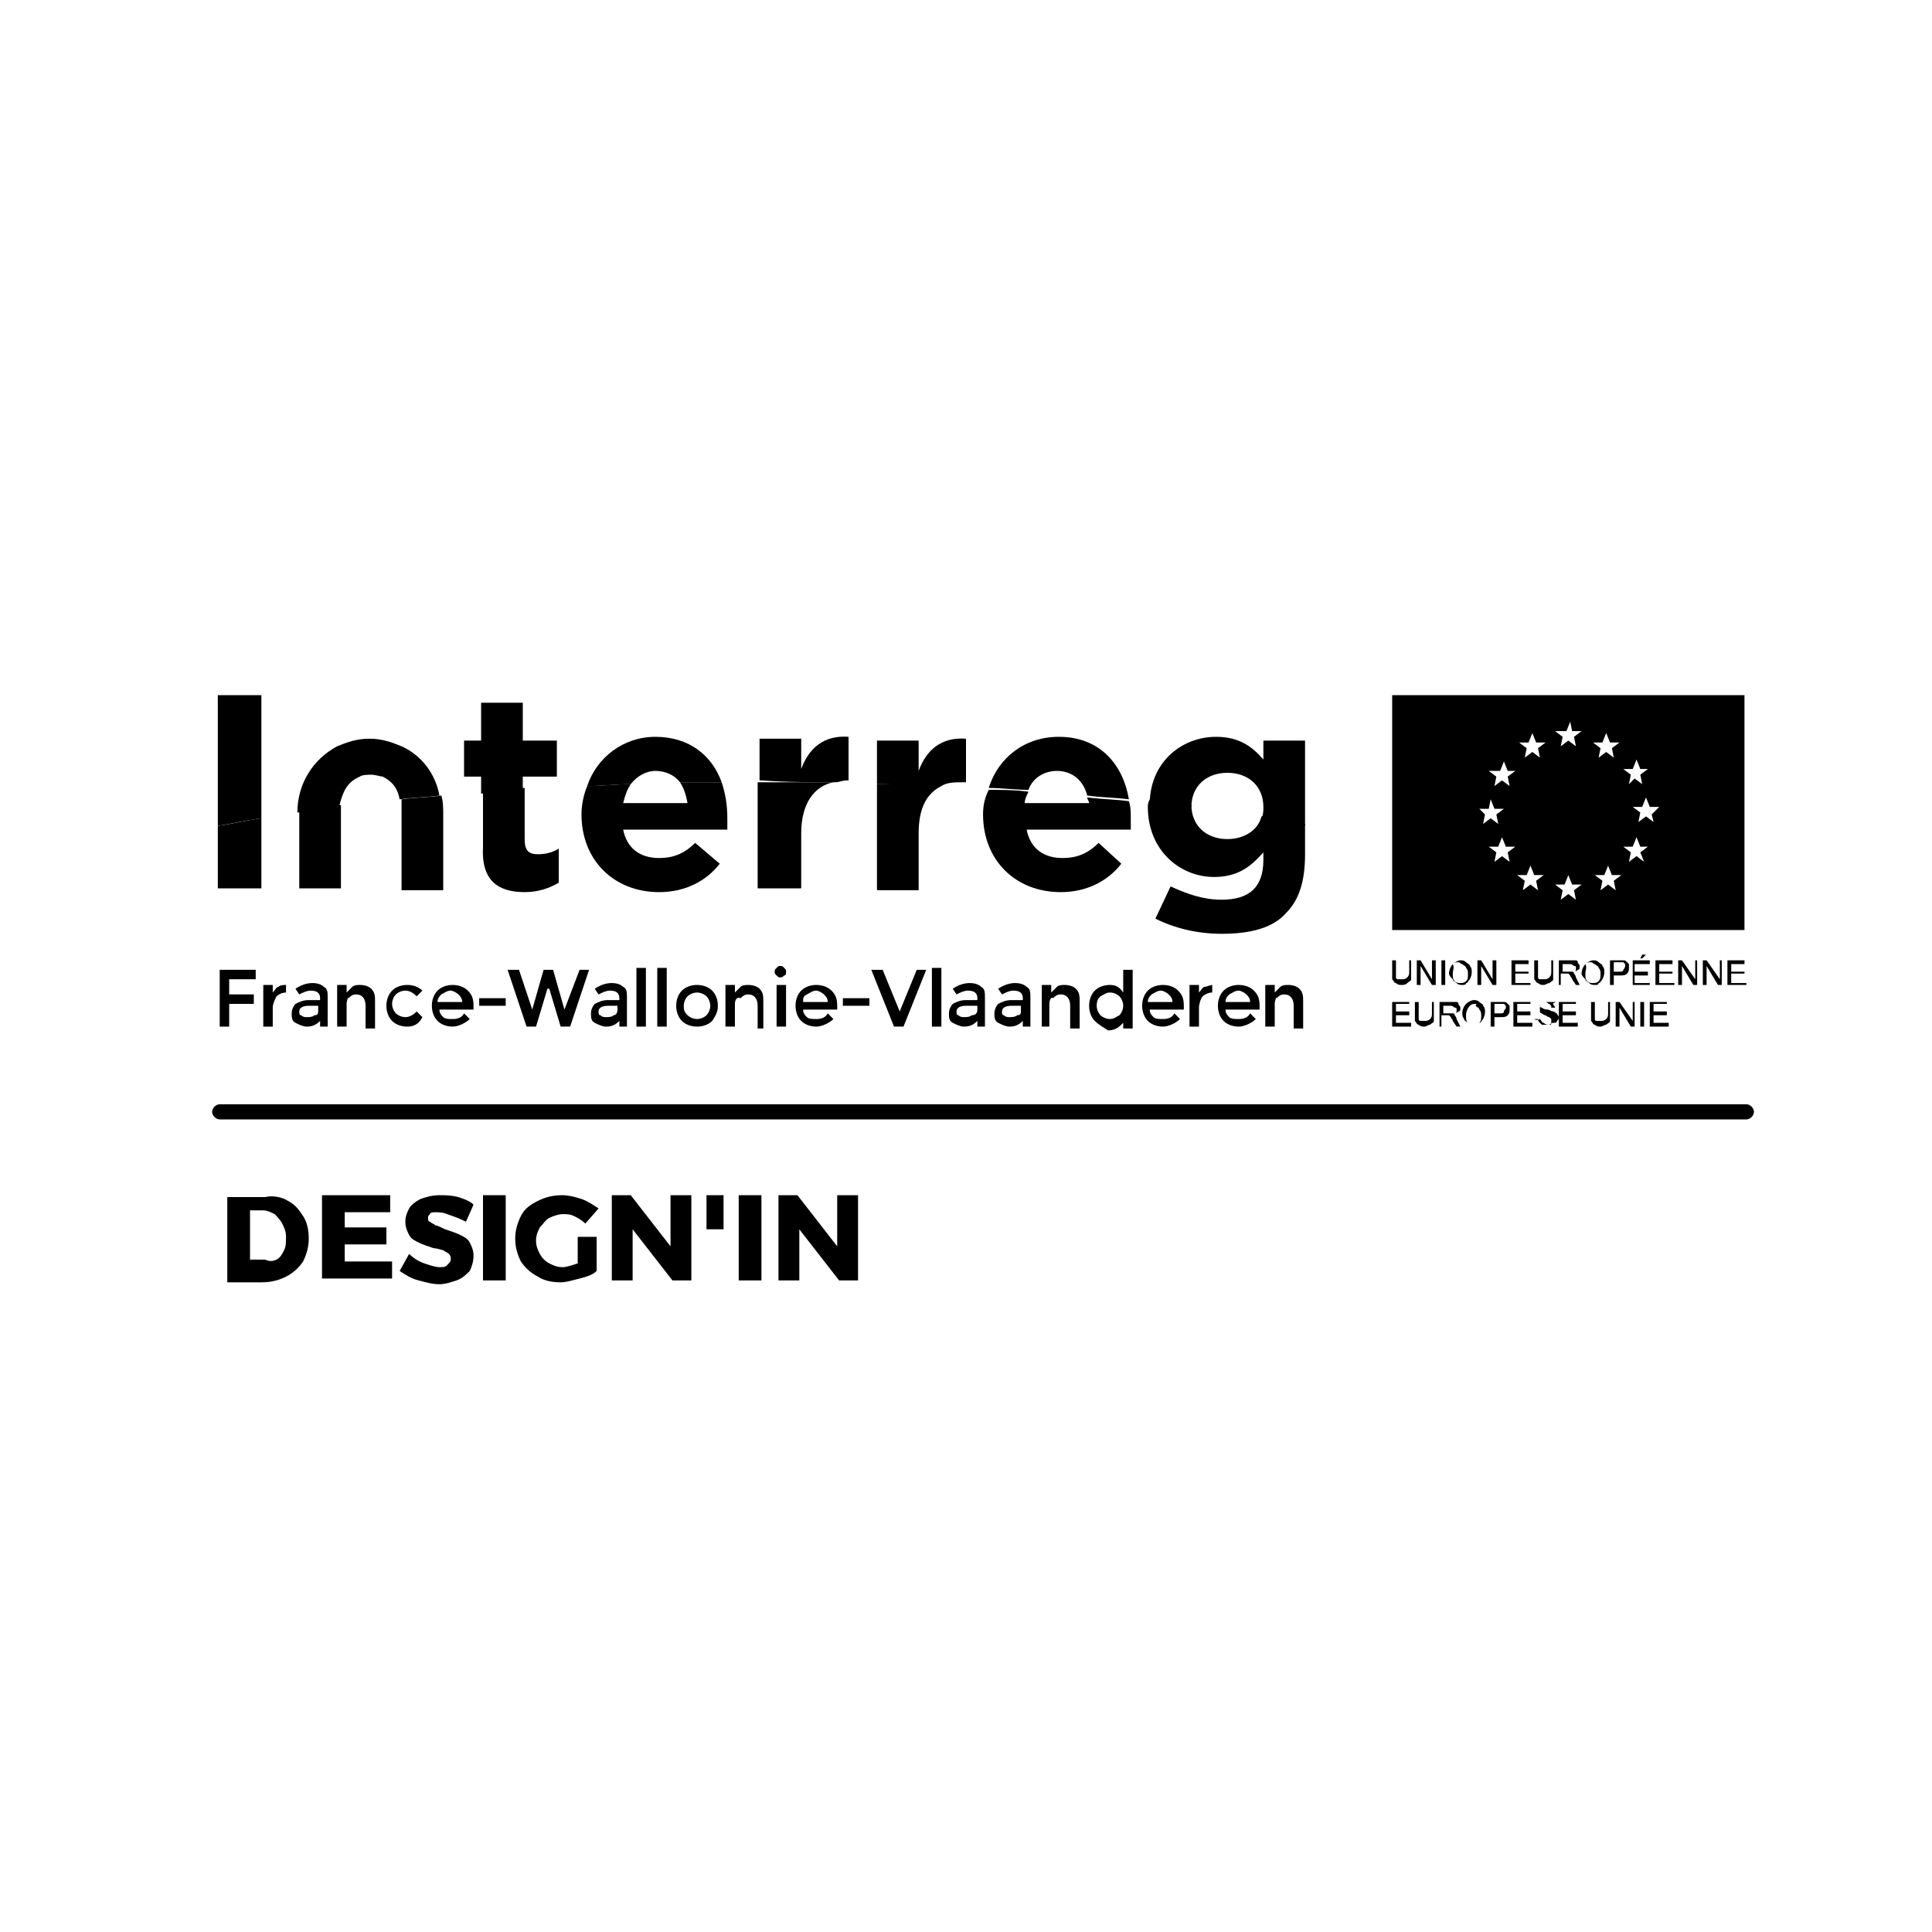
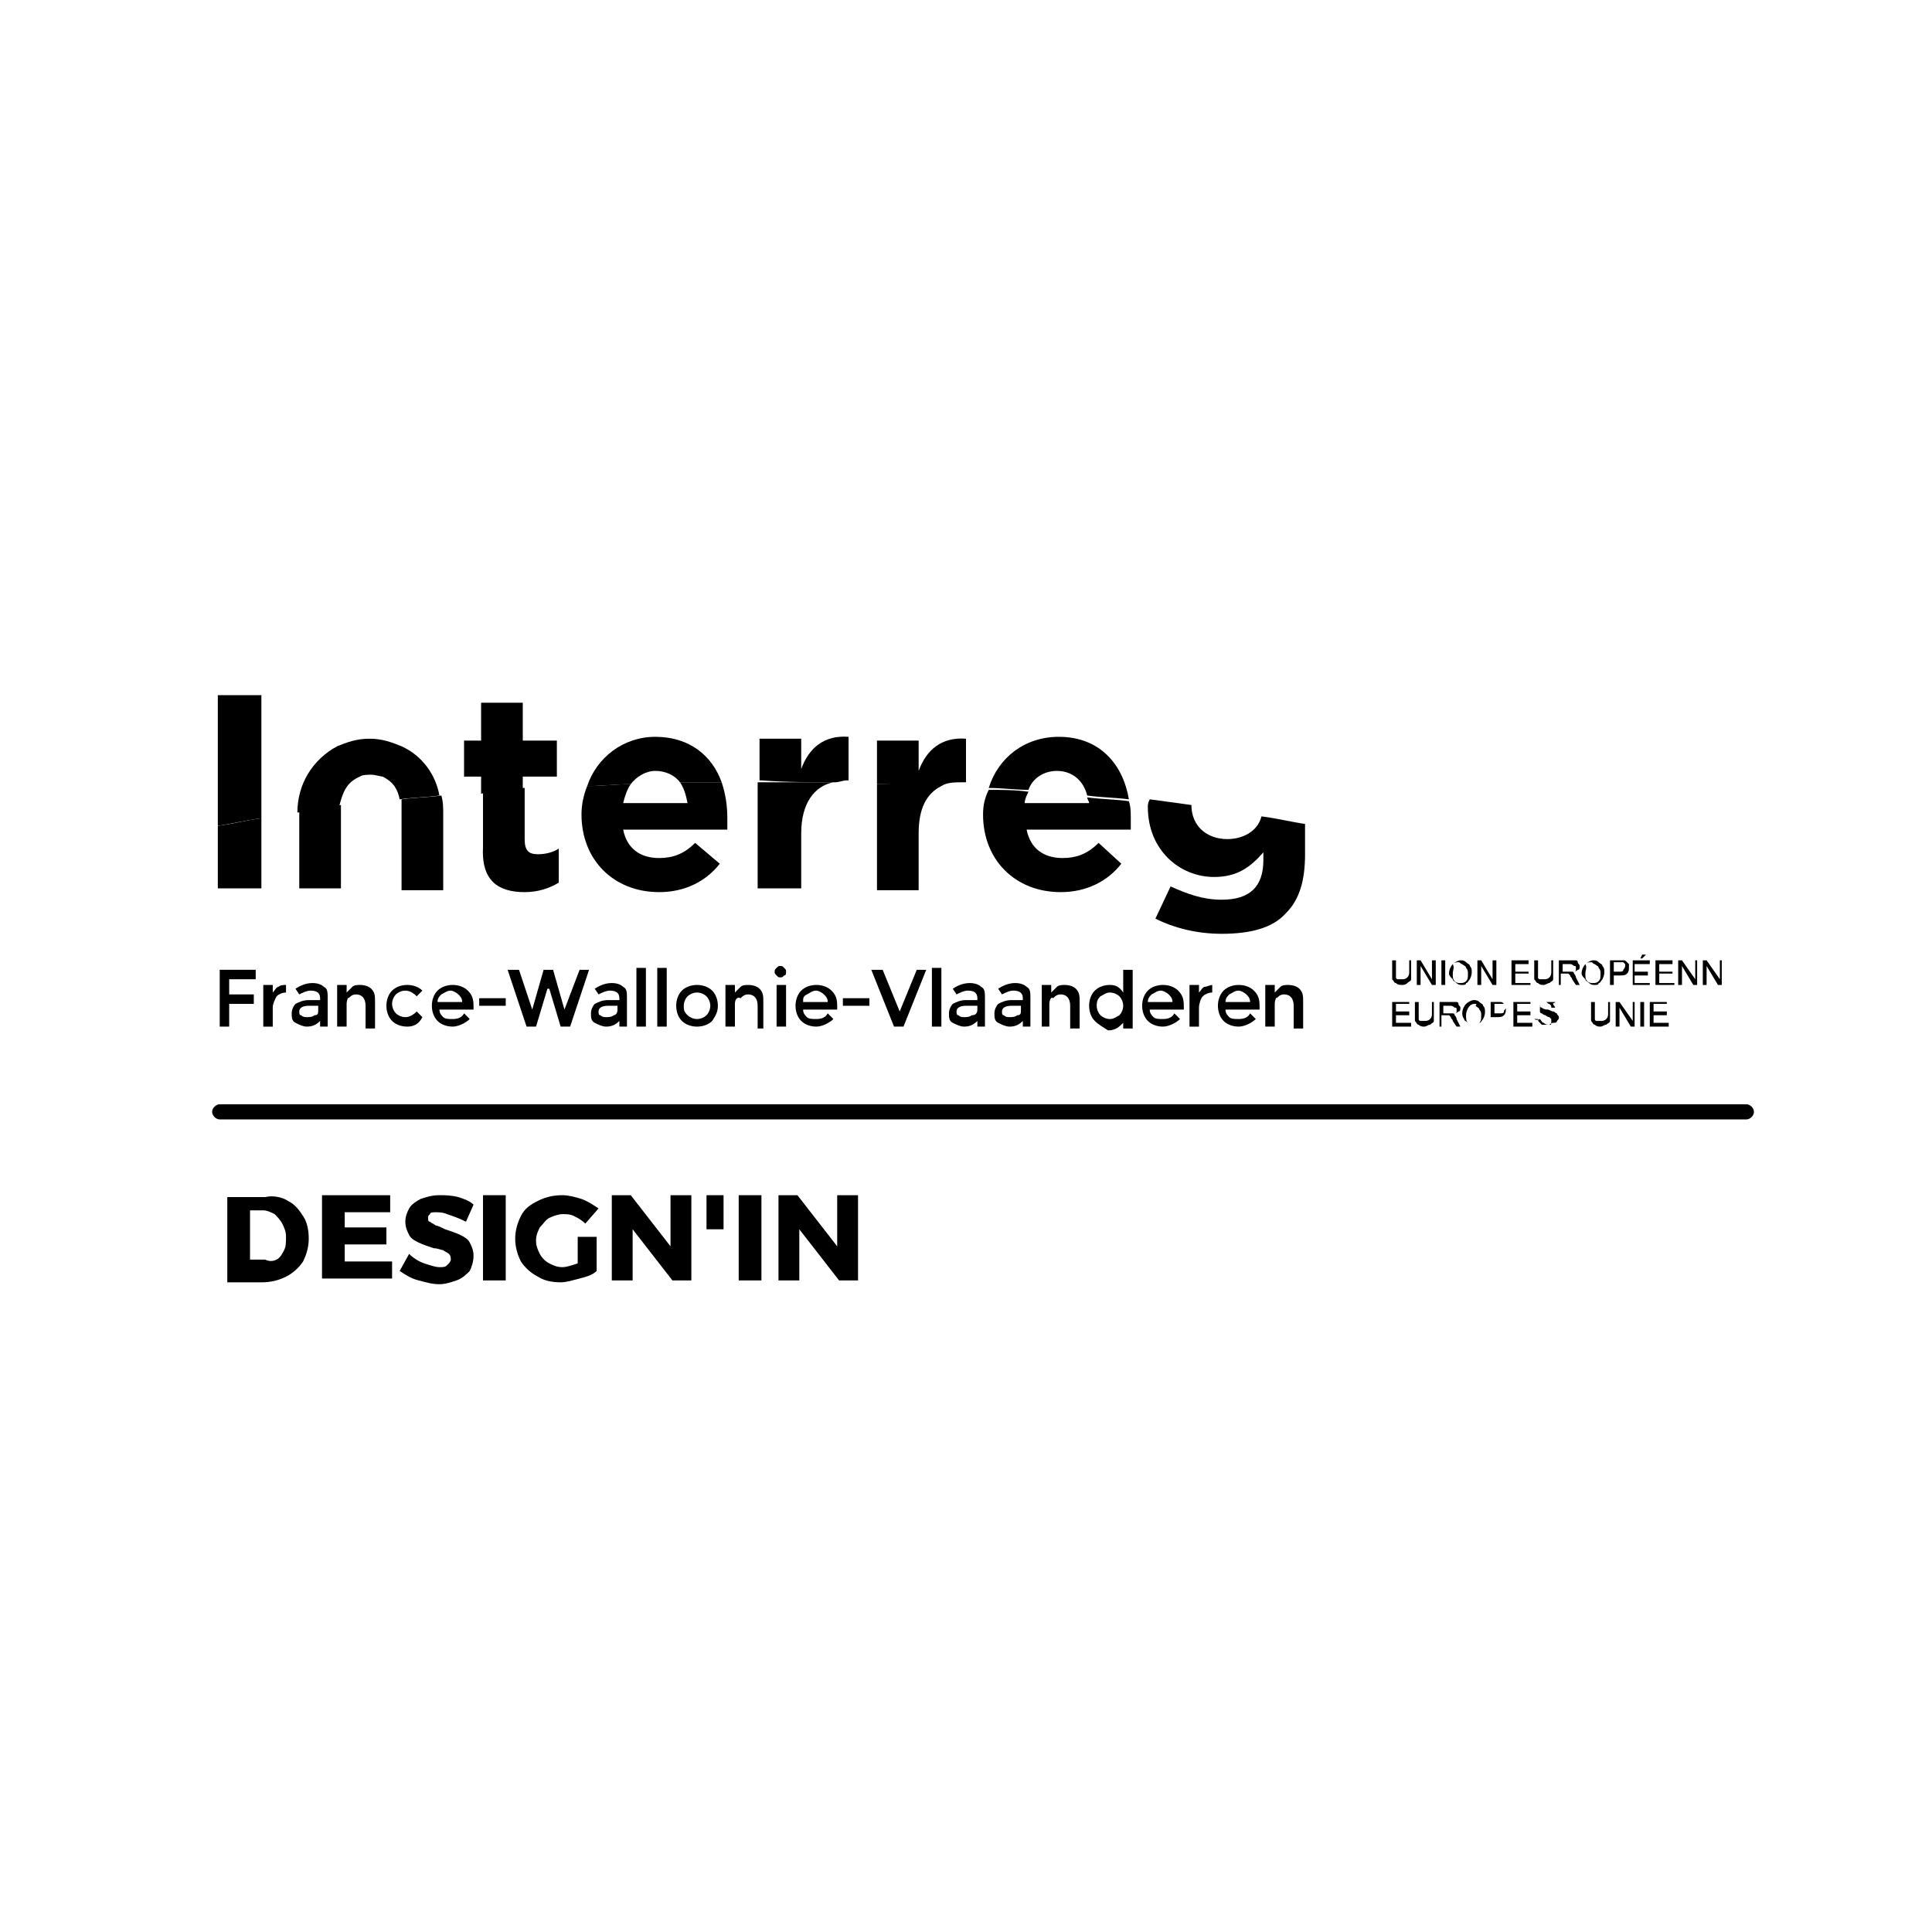
<svg xmlns="http://www.w3.org/2000/svg" version="1.1" id="Laag_1" x="0px" y="0px" viewBox="0 0 102 102" style="enable-background:new 0 0 102 102;" xml:space="preserve">
  <style type="text/css">
	.st0{opacity:0.6;}
	.st1{fill:#FFFFFF;}
	.st2{fill:#2E2E2F;}
	.st3{fill:#010101;}
	.st4{fill-rule:evenodd;clip-rule:evenodd;}
</style>
  <g>
    <g>
      <g>
        <polygon points="12.1,51.7 12.1,52.5 13.4,52.5 13.4,53 12.1,53 12.1,54.2 11.6,54.2 11.6,51.2 13.5,51.2 13.5,51.7    " />
        <path d="M15.1,52.4c-0.2,0-0.4,0.1-0.5,0.2c-0.1,0.2-0.2,0.4-0.2,0.6v1h-0.5v-2.2h0.5v0.4c0.1-0.1,0.2-0.3,0.3-0.3     c0.1-0.1,0.3-0.1,0.4-0.1L15.1,52.4L15.1,52.4z" />
        <path d="M17.3,54.2h-0.4v-0.3c-0.2,0.2-0.4,0.3-0.7,0.3c-0.2,0-0.4-0.1-0.6-0.2c-0.2-0.1-0.2-0.3-0.2-0.5c0-0.2,0.1-0.4,0.2-0.5     c0.2-0.1,0.4-0.2,0.7-0.2h0.6v-0.1c0-0.3-0.2-0.4-0.5-0.4c-0.2,0-0.4,0.1-0.6,0.2l-0.2-0.3c0.3-0.2,0.6-0.3,0.9-0.3     c0.3,0,0.5,0.1,0.6,0.2c0.2,0.1,0.2,0.3,0.2,0.6V54.2z M16.8,53.3v-0.2h-0.5c-0.3,0-0.5,0.1-0.5,0.3c0,0.1,0,0.2,0.1,0.2     c0.1,0.1,0.2,0.1,0.3,0.1c0.1,0,0.3,0,0.4-0.1C16.8,53.6,16.8,53.5,16.8,53.3" />
        <path d="M18.3,53v1.2h-0.5v-2.2h0.5v0.4c0.1-0.1,0.2-0.2,0.3-0.3c0.1-0.1,0.3-0.1,0.4-0.1c0.3,0,0.5,0.1,0.6,0.2     c0.2,0.2,0.2,0.4,0.2,0.7v1.4h-0.5v-1.2c0-0.4-0.2-0.6-0.5-0.6c-0.2,0-0.3,0.1-0.4,0.2C18.4,52.6,18.3,52.8,18.3,53" />
        <path d="M21.5,54.2c-0.3,0-0.6-0.1-0.8-0.3c-0.2-0.2-0.3-0.5-0.3-0.8s0.1-0.6,0.3-0.8c0.2-0.2,0.5-0.3,0.8-0.3     c0.3,0,0.6,0.1,0.8,0.3l-0.3,0.3c-0.2-0.2-0.4-0.3-0.6-0.3c-0.2,0-0.4,0.1-0.5,0.2c-0.1,0.1-0.2,0.3-0.2,0.5     c0,0.2,0.1,0.4,0.2,0.5c0.1,0.1,0.3,0.2,0.5,0.2c0.2,0,0.4-0.1,0.6-0.3l0.3,0.3C22.1,54.1,21.8,54.2,21.5,54.2" />
        <path d="M24.9,53.3h-1.7c0,0.2,0.1,0.3,0.2,0.4c0.1,0.1,0.3,0.1,0.5,0.1c0.3,0,0.5-0.1,0.6-0.3l0.3,0.3c-0.2,0.2-0.6,0.4-0.9,0.4     c-0.3,0-0.6-0.1-0.8-0.3c-0.2-0.2-0.3-0.5-0.3-0.8s0.1-0.6,0.3-0.8c0.2-0.2,0.5-0.3,0.8-0.3s0.6,0.1,0.8,0.3s0.3,0.4,0.3,0.8     V53.3z M23.1,52.9h1.3c0-0.2-0.1-0.3-0.2-0.4c-0.1-0.1-0.3-0.2-0.4-0.2c-0.2,0-0.3,0.1-0.5,0.2C23.2,52.6,23.1,52.7,23.1,52.9" />
        <rect x="25.3" y="52.7" width="1.4" height="0.4" />
        <polygon points="28.1,53.3 28.7,51.2 29.2,51.2 29.8,53.3 30.6,51.2 31.1,51.2 30.1,54.2 29.6,54.2 29,52.2 28.9,52.2 28.3,54.2      27.8,54.2 26.8,51.2 27.4,51.2    " />
        <path d="M33.1,54.2h-0.4v-0.3c-0.2,0.2-0.4,0.3-0.7,0.3c-0.2,0-0.4-0.1-0.6-0.2c-0.2-0.1-0.2-0.3-0.2-0.5s0.1-0.4,0.2-0.5     c0.2-0.1,0.4-0.2,0.7-0.2h0.6v-0.1c0-0.3-0.2-0.4-0.5-0.4c-0.2,0-0.4,0.1-0.6,0.2l-0.2-0.3c0.3-0.2,0.6-0.3,0.9-0.3     c0.3,0,0.5,0.1,0.6,0.2c0.2,0.1,0.2,0.3,0.2,0.6V54.2z M32.6,53.3v-0.2h-0.5c-0.3,0-0.5,0.1-0.5,0.3c0,0.1,0,0.2,0.1,0.2     c0.1,0.1,0.2,0.1,0.3,0.1c0.1,0,0.3,0,0.4-0.1C32.5,53.6,32.6,53.5,32.6,53.3" />
        <rect x="33.6" y="51.1" width="0.5" height="3.1" />
        <rect x="34.7" y="51.1" width="0.5" height="3.1" />
        <path d="M37.6,53.9c-0.2,0.2-0.5,0.3-0.8,0.3c-0.3,0-0.6-0.1-0.8-0.3c-0.2-0.2-0.3-0.5-0.3-0.8s0.1-0.6,0.3-0.8     c0.2-0.2,0.5-0.3,0.8-0.3c0.3,0,0.6,0.1,0.8,0.3c0.2,0.2,0.3,0.5,0.3,0.8S37.8,53.6,37.6,53.9 M36.3,53.6     c0.1,0.1,0.3,0.2,0.5,0.2s0.4-0.1,0.5-0.2c0.1-0.1,0.2-0.3,0.2-0.5s-0.1-0.4-0.2-0.5c-0.1-0.1-0.3-0.2-0.5-0.2s-0.4,0.1-0.5,0.2     c-0.1,0.1-0.2,0.3-0.2,0.5S36.1,53.4,36.3,53.6" />
        <path d="M38.8,53v1.2h-0.5v-2.2h0.5v0.4c0.1-0.1,0.2-0.2,0.3-0.3c0.1-0.1,0.3-0.1,0.4-0.1c0.3,0,0.5,0.1,0.6,0.2     c0.2,0.2,0.2,0.4,0.2,0.7v1.4H40v-1.2c0-0.4-0.2-0.6-0.5-0.6c-0.2,0-0.3,0.1-0.4,0.2C38.9,52.6,38.8,52.8,38.8,53" />
        <path d="M41,51.5c-0.1-0.1-0.1-0.1-0.1-0.2c0-0.1,0-0.1,0.1-0.2c0.1-0.1,0.1-0.1,0.2-0.1c0.1,0,0.1,0,0.2,0.1     c0.1,0.1,0.1,0.1,0.1,0.2c0,0.1,0,0.2-0.1,0.2c-0.1,0.1-0.1,0.1-0.2,0.1C41.1,51.6,41.1,51.6,41,51.5 M41.5,54.2H41v-2.2h0.5     V54.2z" />
        <path d="M44.1,53.3h-1.7c0,0.2,0.1,0.3,0.2,0.4c0.1,0.1,0.3,0.1,0.5,0.1c0.3,0,0.5-0.1,0.6-0.3l0.3,0.3c-0.2,0.2-0.6,0.4-0.9,0.4     c-0.3,0-0.6-0.1-0.8-0.3s-0.3-0.5-0.3-0.8c0-0.3,0.1-0.6,0.3-0.8c0.2-0.2,0.5-0.3,0.8-0.3c0.3,0,0.6,0.1,0.8,0.3     c0.2,0.2,0.3,0.4,0.3,0.8V53.3z M42.4,52.9h1.3c0-0.2-0.1-0.3-0.2-0.4c-0.1-0.1-0.3-0.2-0.4-0.2c-0.2,0-0.3,0.1-0.5,0.2     C42.4,52.6,42.4,52.7,42.4,52.9" />
        <rect x="44.5" y="52.7" width="1.4" height="0.4" />
        <polygon points="47.7,54.2 47.2,54.2 46,51.2 46.6,51.2 47.5,53.4 48.4,51.2 48.9,51.2    " />
        <rect x="49.2" y="51.1" width="0.5" height="3.1" />
        <path d="M52,54.2h-0.4v-0.3c-0.2,0.2-0.4,0.3-0.7,0.3c-0.2,0-0.4-0.1-0.6-0.2c-0.2-0.1-0.2-0.3-0.2-0.5s0.1-0.4,0.2-0.5     c0.2-0.1,0.4-0.2,0.7-0.2h0.6v-0.1c0-0.3-0.2-0.4-0.5-0.4c-0.2,0-0.4,0.1-0.6,0.2l-0.2-0.3c0.3-0.2,0.6-0.3,0.9-0.3     c0.3,0,0.5,0.1,0.6,0.2c0.2,0.1,0.2,0.3,0.2,0.6V54.2z M51.6,53.3v-0.2H51c-0.3,0-0.5,0.1-0.5,0.3c0,0.1,0,0.2,0.1,0.2     c0.1,0.1,0.2,0.1,0.3,0.1s0.3,0,0.4-0.1C51.5,53.6,51.6,53.5,51.6,53.3" />
        <path d="M54.4,54.2H54v-0.3c-0.2,0.2-0.4,0.3-0.7,0.3c-0.2,0-0.4-0.1-0.6-0.2c-0.2-0.1-0.2-0.3-0.2-0.5c0-0.2,0.1-0.4,0.2-0.5     c0.2-0.1,0.4-0.2,0.7-0.2h0.6v-0.1c0-0.3-0.2-0.4-0.5-0.4c-0.2,0-0.4,0.1-0.6,0.2l-0.2-0.3c0.3-0.2,0.6-0.3,0.9-0.3     c0.3,0,0.5,0.1,0.6,0.2c0.2,0.1,0.2,0.3,0.2,0.6V54.2z M53.9,53.3v-0.2h-0.5c-0.3,0-0.5,0.1-0.5,0.3c0,0.1,0,0.2,0.1,0.2     c0.1,0.1,0.2,0.1,0.3,0.1s0.3,0,0.4-0.1C53.9,53.6,53.9,53.5,53.9,53.3" />
        <path d="M55.4,53v1.2H55v-2.2h0.5v0.4c0.1-0.1,0.2-0.2,0.3-0.3c0.1-0.1,0.3-0.1,0.4-0.1c0.3,0,0.5,0.1,0.6,0.2     c0.2,0.2,0.2,0.4,0.2,0.7v1.4h-0.5v-1.2c0-0.4-0.2-0.6-0.5-0.6c-0.2,0-0.3,0.1-0.4,0.2C55.5,52.6,55.4,52.8,55.4,53" />
        <path d="M57.8,53.9c-0.2-0.2-0.3-0.5-0.3-0.8s0.1-0.6,0.3-0.8c0.2-0.2,0.5-0.3,0.8-0.3c0.3,0,0.5,0.1,0.7,0.4v-1.2h0.5v3.1h-0.5     v-0.3c-0.2,0.2-0.4,0.4-0.8,0.4C58.2,54.2,58,54.1,57.8,53.9 M57.9,53.1c0,0.2,0.1,0.4,0.2,0.5c0.1,0.1,0.3,0.2,0.5,0.2     s0.3-0.1,0.5-0.2c0.1-0.1,0.2-0.3,0.2-0.5c0-0.2-0.1-0.4-0.2-0.5c-0.1-0.1-0.3-0.2-0.5-0.2c-0.2,0-0.3,0.1-0.5,0.2     C58,52.7,57.9,52.8,57.9,53.1" />
        <path d="M62.4,53.3h-1.7c0,0.2,0.1,0.3,0.2,0.4c0.1,0.1,0.3,0.1,0.5,0.1c0.3,0,0.5-0.1,0.6-0.3l0.3,0.3c-0.2,0.2-0.6,0.4-0.9,0.4     c-0.3,0-0.6-0.1-0.8-0.3s-0.3-0.5-0.3-0.8c0-0.3,0.1-0.6,0.3-0.8c0.2-0.2,0.5-0.3,0.8-0.3c0.3,0,0.6,0.1,0.8,0.3     c0.2,0.2,0.3,0.4,0.3,0.8V53.3z M60.6,52.9h1.3c0-0.2-0.1-0.3-0.2-0.4c-0.1-0.1-0.3-0.2-0.4-0.2c-0.2,0-0.3,0.1-0.5,0.2     C60.7,52.6,60.6,52.7,60.6,52.9" />
        <path d="M64,52.4c-0.2,0-0.4,0.1-0.5,0.2s-0.2,0.4-0.2,0.6v1h-0.5v-2.2h0.5v0.4c0.1-0.1,0.2-0.3,0.3-0.3s0.3-0.1,0.4-0.1L64,52.4     L64,52.4z" />
        <path d="M66.4,53.3h-1.7c0,0.2,0.1,0.3,0.2,0.4c0.1,0.1,0.3,0.1,0.5,0.1c0.3,0,0.5-0.1,0.6-0.3l0.3,0.3c-0.2,0.2-0.6,0.4-0.9,0.4     c-0.3,0-0.6-0.1-0.8-0.3c-0.2-0.2-0.3-0.5-0.3-0.8c0-0.3,0.1-0.6,0.3-0.8c0.2-0.2,0.5-0.3,0.8-0.3c0.3,0,0.6,0.1,0.8,0.3     c0.2,0.2,0.3,0.4,0.3,0.8V53.3z M64.7,52.9H66c0-0.2-0.1-0.3-0.2-0.4c-0.1-0.1-0.3-0.2-0.4-0.2c-0.2,0-0.3,0.1-0.5,0.2     C64.8,52.6,64.7,52.7,64.7,52.9" />
        <path d="M67.3,53v1.2h-0.5v-2.2h0.5v0.4c0.1-0.1,0.2-0.2,0.3-0.3c0.1-0.1,0.3-0.1,0.4-0.1c0.3,0,0.5,0.1,0.6,0.2     c0.2,0.2,0.2,0.4,0.2,0.7v1.4h-0.5v-1.2c0-0.4-0.2-0.6-0.5-0.6c-0.2,0-0.3,0.1-0.4,0.2C67.4,52.6,67.3,52.8,67.3,53" />
        <path d="M13.8,36.7h-2.3v6.9c0.7-0.1,1.5-0.3,2.3-0.4V36.7z" />
        <path d="M27.6,41h1.8v-1.9h-1.8v-2h-2.2v2h-0.9V41h0.9v0.9c0.7-0.1,1.5-0.1,2.2-0.2V41z" />
        <path d="M34.6,40.7c0.5,0,1,0.2,1.3,0.6c0.7,0,1.5,0,2.2,0c-0.5-1.4-1.7-2.4-3.5-2.4c-1.7,0-3.1,1.1-3.6,2.6     c0.8,0,1.5-0.1,2.3-0.1C33.6,41,34.1,40.7,34.6,40.7" />
        <path d="M44.1,41.3c0.2,0,0.4-0.1,0.6-0.1h0.1v-2.3c-1.3-0.1-2.1,0.6-2.5,1.7v-1.6h-2.2v2.2c0,0,0.1,0,0.1,0     C41.5,41.3,42.8,41.3,44.1,41.3" />
        <path d="M50.9,41.3H51v-2.3c-1.3-0.1-2.1,0.6-2.5,1.7v-1.6h-2.2v2.3c1.2,0,2.3,0.1,3.4,0.1C50,41.3,50.4,41.3,50.9,41.3" />
        <path d="M55.8,40.7c0.8,0,1.4,0.5,1.6,1.3c0.7,0.1,1.4,0.1,2.2,0.2c-0.3-1.8-1.5-3.3-3.7-3.3c-1.8,0-3.2,1.1-3.7,2.7     c0.7,0,1.4,0.1,2.1,0.1C54.5,41.1,55.1,40.7,55.8,40.7" />
-         <path d="M62.9,42.6L62.9,42.6c0-1.1,0.8-1.8,1.9-1.8c1.1,0,1.9,0.7,1.9,1.8v0c0,0.2,0,0.4-0.1,0.6c0.8,0.1,1.5,0.3,2.3,0.4v-4.5     h-2.2v1c-0.6-0.7-1.3-1.2-2.5-1.2c-1.7,0-3.4,1.2-3.5,3.4C61.4,42.5,62.1,42.5,62.9,42.6C62.9,42.6,62.9,42.6,62.9,42.6" />
        <path d="M19,41c0.1-0.1,0.5-0.1,0.6-0.1c0.2,0,0.5,0.1,0.6,0.1c0.6,0.3,0.8,0.7,0.9,1.2c0.7-0.1,1.4-0.1,2.1-0.2     c-0.2-1.1-0.9-2.1-2-2.6c-0.5-0.2-1-0.4-1.7-0.4s-1.2,0.2-1.7,0.4c-1.3,0.7-2.1,2-2.1,3.5c0.7-0.1,1.5-0.2,2.2-0.3     C18.1,41.8,18.3,41.3,19,41" />
        <path d="M13.8,46.9v-3.7c-0.8,0.1-1.5,0.3-2.3,0.4v3.3H13.8z" />
        <path d="M27.7,47.1c0.7,0,1.3-0.2,1.8-0.5v-1.8c-0.3,0.2-0.7,0.3-1.1,0.3c-0.5,0-0.7-0.2-0.7-0.8v-2.7c-0.8,0-1.5,0.1-2.2,0.2     v2.9C25.4,46.5,26.3,47.1,27.7,47.1" />
        <path d="M30.7,43c0,2.4,1.7,4.1,4.1,4.1c1.4,0,2.5-0.6,3.2-1.5l-1.3-1.1c-0.6,0.6-1.2,0.8-1.9,0.8c-1,0-1.7-0.5-1.9-1.5h5.5     c0-0.2,0-0.4,0-0.6c0-0.7-0.1-1.3-0.3-1.9c-0.7,0-1.5,0-2.2,0c0.2,0.3,0.3,0.6,0.4,1.1h-3.4c0.1-0.4,0.2-0.7,0.4-1     c-0.8,0-1.5,0.1-2.3,0.1C30.8,42,30.7,42.5,30.7,43L30.7,43z" />
        <path d="M42.3,46.9V44c0-1.6,0.7-2.5,1.7-2.7c-1.3,0-2.6,0-3.9,0c0,0-0.1,0-0.1,0v5.6H42.3z" />
        <path d="M48.5,46.9V44c0-1.3,0.4-2.1,1.2-2.5c-1.1-0.1-2.3-0.1-3.4-0.1v5.6H48.5z" />
        <path d="M51.9,43c0,2.4,1.7,4.1,4.1,4.1c1.4,0,2.5-0.6,3.2-1.5L58,44.5c-0.6,0.6-1.2,0.8-1.9,0.8c-1,0-1.7-0.5-1.9-1.5h5.5     c0-0.2,0-0.4,0-0.6c0-0.3,0-0.6-0.1-0.9c-0.7-0.1-1.4-0.1-2.2-0.2c0,0.1,0.1,0.2,0.1,0.3h-3.4c0-0.2,0.1-0.4,0.2-0.6     c-0.7-0.1-1.4-0.1-2.1-0.1C52,42.1,51.9,42.5,51.9,43L51.9,43z" />
        <path d="M60.6,42.6c0,2.3,1.7,3.7,3.5,3.7c1.2,0,1.9-0.5,2.6-1.3v0.4c0,1.4-0.7,2.1-2.2,2.1c-1,0-1.8-0.3-2.7-0.7L61,48.5     c1,0.5,2.2,0.8,3.5,0.8c1.5,0,2.7-0.3,3.4-1.1c0.7-0.7,1-1.7,1-3.1v-1.6c-0.7-0.1-1.5-0.3-2.3-0.4c-0.2,0.8-1,1.2-1.8,1.2     c-1.1,0-1.9-0.7-1.9-1.8c-0.7-0.1-1.5-0.2-2.2-0.3C60.6,42.4,60.6,42.5,60.6,42.6L60.6,42.6z" />
        <path d="M21.2,42.6v0.8v3.3v0.3h2.2V43v0c0-0.3,0-0.7-0.1-1c-0.7,0.1-1.4,0.1-2.1,0.2C21.2,42.3,21.2,42.5,21.2,42.6" />
        <path d="M15.8,43v3.9h2.2v-0.3v-3.3v-0.8c0,0,0,0,0,0c-0.8,0.1-1.5,0.2-2.2,0.3C15.8,42.9,15.8,43,15.8,43L15.8,43z" />
        <g>
-           <path d="M73.5,36.7v12.4h18.6V36.7H73.5z M82.7,38.6l0.2-0.5l0.1,0.5h0.5l-0.4,0.3l0.1,0.5l-0.4-0.3l-0.4,0.3l0.1-0.5l-0.4-0.3      L82.7,38.6z M79.2,40.7l0.2-0.5l0.2,0.5H80l-0.4,0.3l0.1,0.5l-0.4-0.3l-0.4,0.3l0.1-0.5l-0.4-0.3H79.2z M78.1,42.7l0.5,0      l0.1-0.5l0.2,0.5h0.5L79,43l0.1,0.5l-0.4-0.3l-0.4,0.3l0.1-0.5L78.1,42.7z M79.7,45.5l-0.4-0.3l-0.4,0.3l0.1-0.5l-0.4-0.3l0.5,0      l0.2-0.5l0.2,0.5H80L79.6,45L79.7,45.5z M80.7,39.2l0.2-0.5l0.2,0.5h0.5l-0.4,0.3l0.1,0.5l-0.4-0.3l-0.4,0.3l0.1-0.5l-0.4-0.3      L80.7,39.2z M81.2,47l-0.4-0.3L80.4,47l0.1-0.5l-0.4-0.3l0.5,0l0.2-0.5l0.2,0.5h0.5l-0.4,0.3L81.2,47z M83.2,47.5l-0.4-0.3      l-0.4,0.3l0.1-0.5l-0.4-0.3l0.5,0l0.2-0.5l0.2,0.5h0.5L83.1,47L83.2,47.5z M85.3,47l-0.4-0.3L84.5,47l0.1-0.5l-0.4-0.3l0.5,0      l0.2-0.5l0.2,0.5h0.5l-0.4,0.3L85.3,47z M85.1,39.5l0.1,0.5l-0.4-0.3l-0.4,0.3l0.1-0.5l-0.4-0.3l0.5,0l0.2-0.5l0.2,0.5h0.5      L85.1,39.5z M86.2,40.6l0.2-0.5l0.2,0.5H87l-0.4,0.3l0.1,0.5l-0.4-0.3L86,41.4l0.1-0.5l-0.4-0.3L86.2,40.6z M86.8,45.5l-0.4-0.3      L86,45.5l0.1-0.5l-0.4-0.3l0.5,0l0.2-0.5l0.2,0.5H87L86.6,45L86.8,45.5z M87.3,43.4l-0.4-0.3l-0.4,0.3l0.1-0.5l-0.4-0.3l0.5,0      l0.2-0.5l0.2,0.5h0.5L87.2,43L87.3,43.4z" />
          <polygon points="73.5,54.2 73.5,52.9 74.4,52.9 74.4,53 73.7,53 73.7,53.4 74.4,53.4 74.4,53.6 73.7,53.6 73.7,54 74.5,54       74.5,54.2     " />
          <path d="M75.5,52.9h0.2v0.7c0,0.1,0,0.2,0,0.3c0,0.1-0.1,0.1-0.2,0.2c-0.1,0-0.2,0.1-0.3,0.1c-0.1,0-0.2,0-0.3-0.1      c-0.1,0-0.1-0.1-0.2-0.2c0-0.1,0-0.2,0-0.3v-0.7h0.2v0.7c0,0.1,0,0.2,0,0.2c0,0.1,0.1,0.1,0.1,0.1c0.1,0,0.1,0,0.2,0      c0.1,0,0.2,0,0.3-0.1c0.1-0.1,0.1-0.2,0.1-0.3V52.9z" />
          <path d="M76,54.2v-1.3h0.6c0.1,0,0.2,0,0.3,0c0.1,0,0.1,0.1,0.1,0.1c0,0.1,0.1,0.1,0.1,0.2c0,0.1,0,0.2-0.1,0.2      c-0.1,0.1-0.2,0.1-0.3,0.1c0,0,0.1,0,0.1,0.1c0,0,0.1,0.1,0.1,0.2l0.2,0.4h-0.2l-0.2-0.3c0-0.1-0.1-0.1-0.1-0.2      c0,0-0.1-0.1-0.1-0.1c0,0-0.1,0-0.1,0c0,0-0.1,0-0.1,0h-0.2v0.6H76z M76.2,53.5h0.4c0.1,0,0.1,0,0.2,0c0,0,0.1,0,0.1-0.1      c0,0,0-0.1,0-0.1c0-0.1,0-0.1-0.1-0.1c0,0-0.1-0.1-0.2-0.1h-0.4V53.5z" />
          <path d="M77.2,53.5c0-0.2,0.1-0.4,0.2-0.5c0.1-0.1,0.3-0.2,0.4-0.2c0.1,0,0.2,0,0.3,0.1c0.1,0.1,0.2,0.1,0.2,0.2      c0.1,0.1,0.1,0.2,0.1,0.3c0,0.1,0,0.2-0.1,0.4c-0.1,0.1-0.1,0.2-0.2,0.2c-0.1,0.1-0.2,0.1-0.3,0.1c-0.1,0-0.2,0-0.3-0.1      c-0.1-0.1-0.2-0.1-0.2-0.2C77.3,53.8,77.2,53.7,77.2,53.5 M77.4,53.6c0,0.2,0,0.3,0.1,0.4c0.1,0.1,0.2,0.1,0.3,0.1      c0.1,0,0.2,0,0.3-0.1c0.1-0.1,0.1-0.2,0.1-0.4c0-0.1,0-0.2-0.1-0.3c0-0.1-0.1-0.1-0.2-0.2C78,53,77.9,53,77.9,53      c-0.1,0-0.2,0-0.3,0.1C77.5,53.2,77.4,53.4,77.4,53.6" />
-           <path d="M78.7,54.2v-1.3h0.5c0.1,0,0.2,0,0.2,0c0.1,0,0.1,0,0.2,0.1c0,0,0.1,0.1,0.1,0.1c0,0.1,0,0.1,0,0.2c0,0.1,0,0.2-0.1,0.3      c-0.1,0.1-0.2,0.1-0.4,0.1h-0.3v0.5H78.7z M78.9,53.5h0.3c0.1,0,0.2,0,0.2-0.1s0.1-0.1,0.1-0.2c0-0.1,0-0.1,0-0.1      c0,0-0.1-0.1-0.1-0.1c0,0-0.1,0-0.2,0h-0.3V53.5z" />
+           <path d="M78.7,54.2v-1.3h0.5c0.1,0,0.1,0,0.2,0.1c0,0,0.1,0.1,0.1,0.1c0,0.1,0,0.1,0,0.2c0,0.1,0,0.2-0.1,0.3      c-0.1,0.1-0.2,0.1-0.4,0.1h-0.3v0.5H78.7z M78.9,53.5h0.3c0.1,0,0.2,0,0.2-0.1s0.1-0.1,0.1-0.2c0-0.1,0-0.1,0-0.1      c0,0-0.1-0.1-0.1-0.1c0,0-0.1,0-0.2,0h-0.3V53.5z" />
          <polygon points="79.9,54.2 79.9,52.9 80.8,52.9 80.8,53 80.1,53 80.1,53.4 80.8,53.4 80.8,53.6 80.1,53.6 80.1,54 80.9,54       80.9,54.2     " />
          <path d="M81,53.8l0.2,0c0,0.1,0,0.1,0.1,0.2c0,0,0.1,0.1,0.1,0.1c0.1,0,0.1,0,0.2,0c0.1,0,0.1,0,0.2,0c0.1,0,0.1,0,0.1-0.1      c0,0,0-0.1,0-0.1c0,0,0-0.1,0-0.1c0,0-0.1-0.1-0.1-0.1c0,0-0.1,0-0.2-0.1c-0.1,0-0.2-0.1-0.2-0.1c-0.1,0-0.1-0.1-0.1-0.1      c0,0,0-0.1,0-0.2c0-0.1,0-0.1,0.1-0.2c0-0.1,0.1-0.1,0.2-0.1c0.1,0,0.1,0,0.2,0c0.1,0,0.2,0,0.3,0S81.9,53,82,53      c0,0.1,0.1,0.1,0.1,0.2l-0.2,0c0-0.1,0-0.1-0.1-0.2c-0.1,0-0.1-0.1-0.2-0.1c-0.1,0-0.2,0-0.2,0.1c0,0-0.1,0.1-0.1,0.1      c0,0,0,0.1,0.1,0.1c0,0,0.1,0.1,0.3,0.1c0.1,0,0.2,0.1,0.3,0.1c0.1,0,0.1,0.1,0.2,0.1c0,0.1,0.1,0.1,0.1,0.2s0,0.1-0.1,0.2      c0,0.1-0.1,0.1-0.2,0.1c-0.1,0-0.2,0.1-0.2,0.1c-0.1,0-0.2,0-0.3-0.1c-0.1,0-0.1-0.1-0.2-0.2C81.1,53.9,81,53.8,81,53.8" />
-           <polygon points="82.3,54.2 82.3,52.9 83.2,52.9 83.2,53 82.5,53 82.5,53.4 83.2,53.4 83.2,53.6 82.5,53.6 82.5,54 83.3,54       83.3,54.2     " />
          <path d="M84.9,52.9H85v0.7c0,0.1,0,0.2,0,0.3c0,0.1-0.1,0.1-0.2,0.2c-0.1,0-0.2,0.1-0.3,0.1c-0.1,0-0.2,0-0.3-0.1      c-0.1,0-0.1-0.1-0.2-0.2c0-0.1,0-0.2,0-0.3v-0.7h0.2v0.7c0,0.1,0,0.2,0,0.2c0,0.1,0.1,0.1,0.1,0.1c0.1,0,0.1,0,0.2,0      c0.1,0,0.2,0,0.3-0.1c0.1-0.1,0.1-0.2,0.1-0.3V52.9z" />
          <polygon points="85.3,54.2 85.3,52.9 85.5,52.9 86.2,53.9 86.2,52.9 86.3,52.9 86.3,54.2 86.1,54.2 85.5,53.2 85.5,54.2     " />
          <rect x="86.6" y="52.9" width="0.2" height="1.3" />
          <polygon points="87.1,54.2 87.1,52.9 88,52.9 88,53 87.3,53 87.3,53.4 88,53.4 88,53.6 87.3,53.6 87.3,54 88.1,54 88.1,54.2           " />
          <path d="M74.3,50.7h0.2v0.7c0,0.1,0,0.2,0,0.3c0,0.1-0.1,0.1-0.2,0.2C74.2,52,74.1,52,74,52c-0.1,0-0.2,0-0.3-0.1      c-0.1,0-0.1-0.1-0.2-0.2c0-0.1,0-0.2,0-0.3v-0.7h0.2v0.7c0,0.1,0,0.2,0,0.2c0,0.1,0.1,0.1,0.1,0.1c0.1,0,0.1,0,0.2,0      c0.1,0,0.2,0,0.3-0.1c0.1-0.1,0.1-0.2,0.1-0.3V50.7z" />
          <polygon points="74.8,52 74.8,50.7 75,50.7 75.6,51.7 75.6,50.7 75.8,50.7 75.8,52 75.6,52 75,51 75,52     " />
          <rect x="76.1" y="50.7" width="0.2" height="1.3" />
          <path d="M76.5,51.4c0-0.2,0.1-0.4,0.2-0.5c0.1-0.1,0.3-0.2,0.4-0.2c0.1,0,0.2,0,0.3,0.1c0.1,0.1,0.2,0.1,0.2,0.2      c0.1,0.1,0.1,0.2,0.1,0.3c0,0.1,0,0.2-0.1,0.4c-0.1,0.1-0.1,0.2-0.2,0.2C77.4,52,77.3,52,77.2,52c-0.1,0-0.2,0-0.3-0.1      c-0.1-0.1-0.2-0.1-0.2-0.2C76.6,51.6,76.5,51.5,76.5,51.4 M76.7,51.4c0,0.2,0,0.3,0.1,0.4c0.1,0.1,0.2,0.1,0.3,0.1      c0.1,0,0.2,0,0.3-0.1c0.1-0.1,0.1-0.2,0.1-0.4c0-0.1,0-0.2-0.1-0.3c0-0.1-0.1-0.1-0.2-0.2c-0.1,0-0.1-0.1-0.2-0.1      c-0.1,0-0.2,0-0.3,0.1C76.8,51.1,76.7,51.2,76.7,51.4" />
          <polygon points="78,52 78,50.7 78.2,50.7 78.8,51.7 78.8,50.7 79,50.7 79,52 78.8,52 78.2,51 78.2,52     " />
          <polygon points="79.8,52 79.8,50.7 80.7,50.7 80.7,50.9 80,50.9 80,51.3 80.7,51.3 80.7,51.4 80,51.4 80,51.9 80.8,51.9       80.8,52     " />
          <path d="M81.8,50.7H82v0.7c0,0.1,0,0.2,0,0.3c0,0.1-0.1,0.1-0.2,0.2c-0.1,0-0.2,0.1-0.3,0.1c-0.1,0-0.2,0-0.3-0.1      c-0.1,0-0.1-0.1-0.2-0.2c0-0.1,0-0.2,0-0.3v-0.7h0.2v0.7c0,0.1,0,0.2,0,0.2c0,0.1,0.1,0.1,0.1,0.1c0.1,0,0.1,0,0.2,0      c0.1,0,0.2,0,0.3-0.1c0.1-0.1,0.1-0.2,0.1-0.3V50.7z" />
          <path d="M82.3,52v-1.3h0.6c0.1,0,0.2,0,0.3,0c0.1,0,0.1,0.1,0.1,0.1c0,0.1,0.1,0.1,0.1,0.2c0,0.1,0,0.2-0.1,0.2      c-0.1,0.1-0.2,0.1-0.3,0.1c0,0,0.1,0,0.1,0.1c0,0,0.1,0.1,0.1,0.2l0.2,0.4h-0.2l-0.2-0.3c0-0.1-0.1-0.1-0.1-0.2      c0,0-0.1-0.1-0.1-0.1c0,0-0.1,0-0.1,0c0,0-0.1,0-0.1,0h-0.2V52H82.3z M82.5,51.3h0.4c0.1,0,0.1,0,0.2,0c0,0,0.1,0,0.1-0.1      c0,0,0-0.1,0-0.1c0-0.1,0-0.1-0.1-0.1c0,0-0.1-0.1-0.2-0.1h-0.4V51.3z" />
          <path d="M83.5,51.4c0-0.2,0.1-0.4,0.2-0.5c0.1-0.1,0.3-0.2,0.4-0.2c0.1,0,0.2,0,0.3,0.1c0.1,0.1,0.2,0.1,0.2,0.2      c0.1,0.1,0.1,0.2,0.1,0.3c0,0.1,0,0.2-0.1,0.4c-0.1,0.1-0.1,0.2-0.2,0.2C84.4,52,84.3,52,84.2,52c-0.1,0-0.2,0-0.3-0.1      c-0.1-0.1-0.2-0.1-0.2-0.2C83.6,51.6,83.5,51.5,83.5,51.4 M83.7,51.4c0,0.2,0,0.3,0.1,0.4c0.1,0.1,0.2,0.1,0.3,0.1      c0.1,0,0.2,0,0.3-0.1c0.1-0.1,0.1-0.2,0.1-0.4c0-0.1,0-0.2-0.1-0.3c0-0.1-0.1-0.1-0.2-0.2c-0.1,0-0.1-0.1-0.2-0.1      c-0.1,0-0.2,0-0.3,0.1C83.8,51.1,83.7,51.2,83.7,51.4" />
          <path d="M85,52v-1.3h0.5c0.1,0,0.2,0,0.2,0c0.1,0,0.1,0,0.2,0.1c0,0,0.1,0.1,0.1,0.1c0,0.1,0,0.1,0,0.2c0,0.1,0,0.2-0.1,0.3      c-0.1,0.1-0.2,0.1-0.4,0.1h-0.3V52H85z M85.2,51.3h0.3c0.1,0,0.2,0,0.2-0.1c0,0,0.1-0.1,0.1-0.2c0-0.1,0-0.1,0-0.1      c0,0-0.1-0.1-0.1-0.1c0,0-0.1,0-0.2,0h-0.3V51.3z" />
          <path d="M86.2,52v-1.3h0.9v0.2h-0.8v0.4h0.7v0.2h-0.7v0.4h0.8V52H86.2z M86.6,50.6l0.1-0.2h0.2l-0.2,0.2H86.6z" />
          <polygon points="87.4,52 87.4,50.7 88.3,50.7 88.3,50.9 87.6,50.9 87.6,51.3 88.3,51.3 88.3,51.4 87.6,51.4 87.6,51.9       88.4,51.9 88.4,52     " />
          <polygon points="88.6,52 88.6,50.7 88.8,50.7 89.5,51.7 89.5,50.7 89.6,50.7 89.6,52 89.4,52 88.8,51 88.8,52     " />
          <polygon points="89.9,52 89.9,50.7 90.1,50.7 90.8,51.7 90.8,50.7 90.9,50.7 90.9,52 90.7,52 90.1,51 90.1,52     " />
-           <polygon points="91.2,52 91.2,50.7 92.1,50.7 92.1,50.9 91.4,50.9 91.4,51.3 92.1,51.3 92.1,51.4 91.4,51.4 91.4,51.9       92.2,51.9 92.2,52     " />
        </g>
      </g>
    </g>
    <g>
      <path d="M15.2,63.4c0.4,0.2,0.6,0.5,0.8,0.8c0.2,0.3,0.3,0.7,0.3,1.2c0,0.4-0.1,0.8-0.3,1.2c-0.2,0.3-0.5,0.6-0.9,0.8    c-0.4,0.2-0.8,0.3-1.3,0.3H12v-4.5H14C14.4,63.1,14.9,63.2,15.2,63.4z M14.6,66.5c0.2-0.1,0.3-0.3,0.4-0.5    c0.1-0.2,0.1-0.4,0.1-0.7c0-0.3-0.1-0.5-0.2-0.7c-0.1-0.2-0.3-0.4-0.4-0.5c-0.2-0.1-0.4-0.2-0.6-0.2h-0.7v2.6H14    C14.2,66.6,14.4,66.6,14.6,66.5z" />
      <path d="M17,63.1h3.6V64h-2.4v0.8h2.2v0.9l-2.2,0v0.9h2.5v0.9H17V63.1z" />
      <path d="M23.6,64.1C23.4,64,23.1,64,23,64c-0.1,0-0.3,0-0.3,0.1c-0.1,0.1-0.1,0.1-0.1,0.2c0,0.1,0,0.2,0.1,0.2    c0.1,0.1,0.2,0.1,0.3,0.2c0.1,0,0.3,0.1,0.5,0.2c0.3,0.1,0.6,0.2,0.8,0.3c0.2,0.1,0.4,0.2,0.5,0.4c0.1,0.2,0.2,0.4,0.2,0.7    s-0.1,0.6-0.2,0.8c-0.2,0.2-0.4,0.4-0.7,0.5c-0.3,0.1-0.6,0.2-0.9,0.2c-0.4,0-0.7-0.1-1.1-0.2c-0.4-0.1-0.7-0.3-1-0.5l0.5-0.9    c0.2,0.2,0.5,0.4,0.8,0.5c0.3,0.1,0.6,0.2,0.8,0.2c0.2,0,0.3,0,0.4-0.1c0.1-0.1,0.2-0.2,0.2-0.3c0-0.1,0-0.2-0.1-0.3    c-0.1-0.1-0.2-0.1-0.3-0.2c-0.1,0-0.3-0.1-0.5-0.1c-0.3-0.1-0.6-0.2-0.8-0.3s-0.4-0.2-0.5-0.4s-0.2-0.4-0.2-0.7    c0-0.3,0.1-0.5,0.2-0.7c0.1-0.2,0.4-0.4,0.6-0.5c0.3-0.1,0.6-0.2,1-0.2c0.3,0,0.6,0,1,0.1c0.3,0.1,0.6,0.2,0.8,0.4l-0.4,0.9    C24.2,64.3,23.9,64.2,23.6,64.1z" />
      <path d="M25.5,63.1h1.2v4.5h-1.2V63.1z" />
      <path d="M30.5,65.3h1v1.8c-0.2,0.2-0.5,0.3-0.9,0.4c-0.4,0.1-0.7,0.2-1,0.2c-0.5,0-0.9-0.1-1.2-0.3c-0.4-0.2-0.7-0.5-0.9-0.8    c-0.2-0.4-0.3-0.8-0.3-1.2c0-0.4,0.1-0.8,0.3-1.2c0.2-0.4,0.5-0.6,0.9-0.8c0.4-0.2,0.8-0.3,1.3-0.3c0.3,0,0.7,0.1,1,0.2    c0.3,0.1,0.6,0.3,0.9,0.5l-0.7,0.8c-0.2-0.2-0.4-0.3-0.6-0.4c-0.2-0.1-0.4-0.1-0.6-0.1c-0.2,0-0.5,0.1-0.7,0.2    c-0.2,0.1-0.3,0.3-0.5,0.5c-0.1,0.2-0.2,0.4-0.2,0.7c0,0.3,0.1,0.5,0.2,0.7c0.1,0.2,0.3,0.4,0.5,0.5c0.2,0.1,0.4,0.2,0.7,0.2    c0.2,0,0.5-0.1,0.8-0.2V65.3z" />
      <path d="M35.4,63.1h1.1v4.5h-1l-2.1-2.7v2.7h-1.1v-4.5h1l2.1,2.7L35.4,63.1z" />
      <path d="M37.3,63.1h0.9v1.8h-0.9V63.1z" />
      <path d="M39,63.1h1.2v4.5H39V63.1z" />
      <path d="M44.2,63.1h1.1v4.5h-1l-2.1-2.7v2.7h-1.1v-4.5h1l2.1,2.7L44.2,63.1z" />
    </g>
    <g>
      <path d="M92.2,59.1H11.6c-0.2,0-0.4-0.2-0.4-0.4s0.2-0.4,0.4-0.4h80.6c0.2,0,0.4,0.2,0.4,0.4S92.4,59.1,92.2,59.1z" />
    </g>
  </g>
</svg>